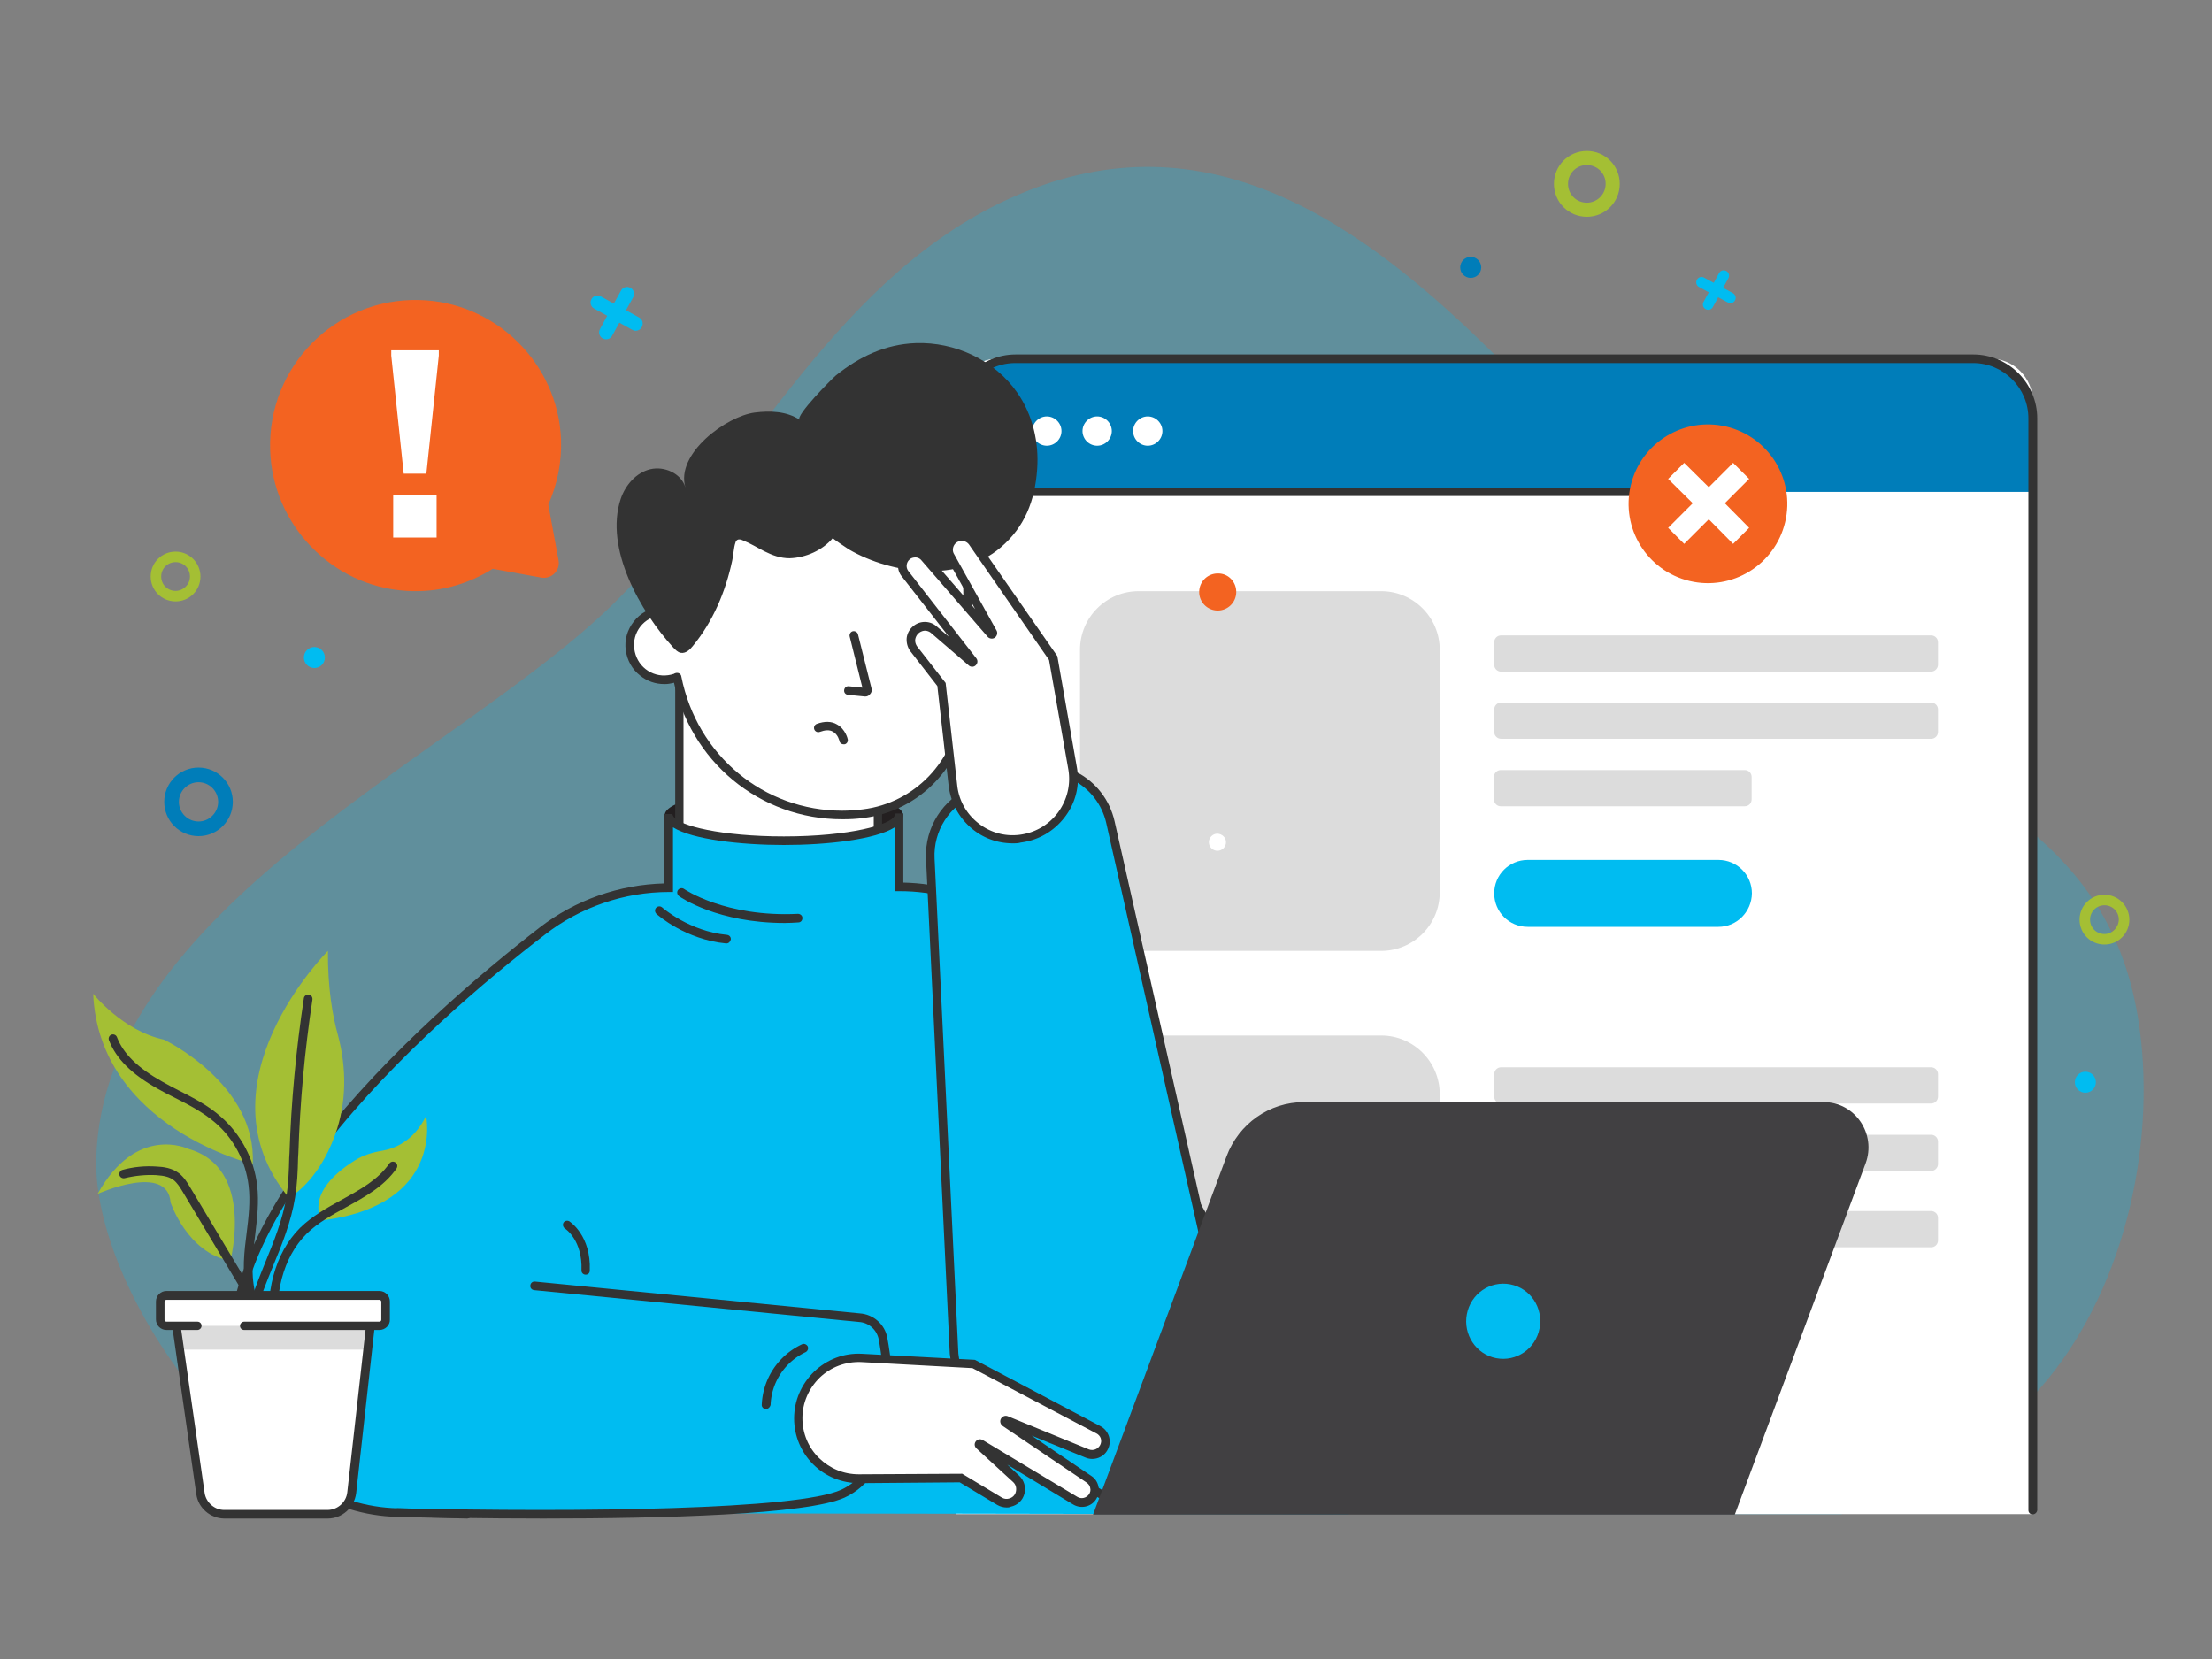
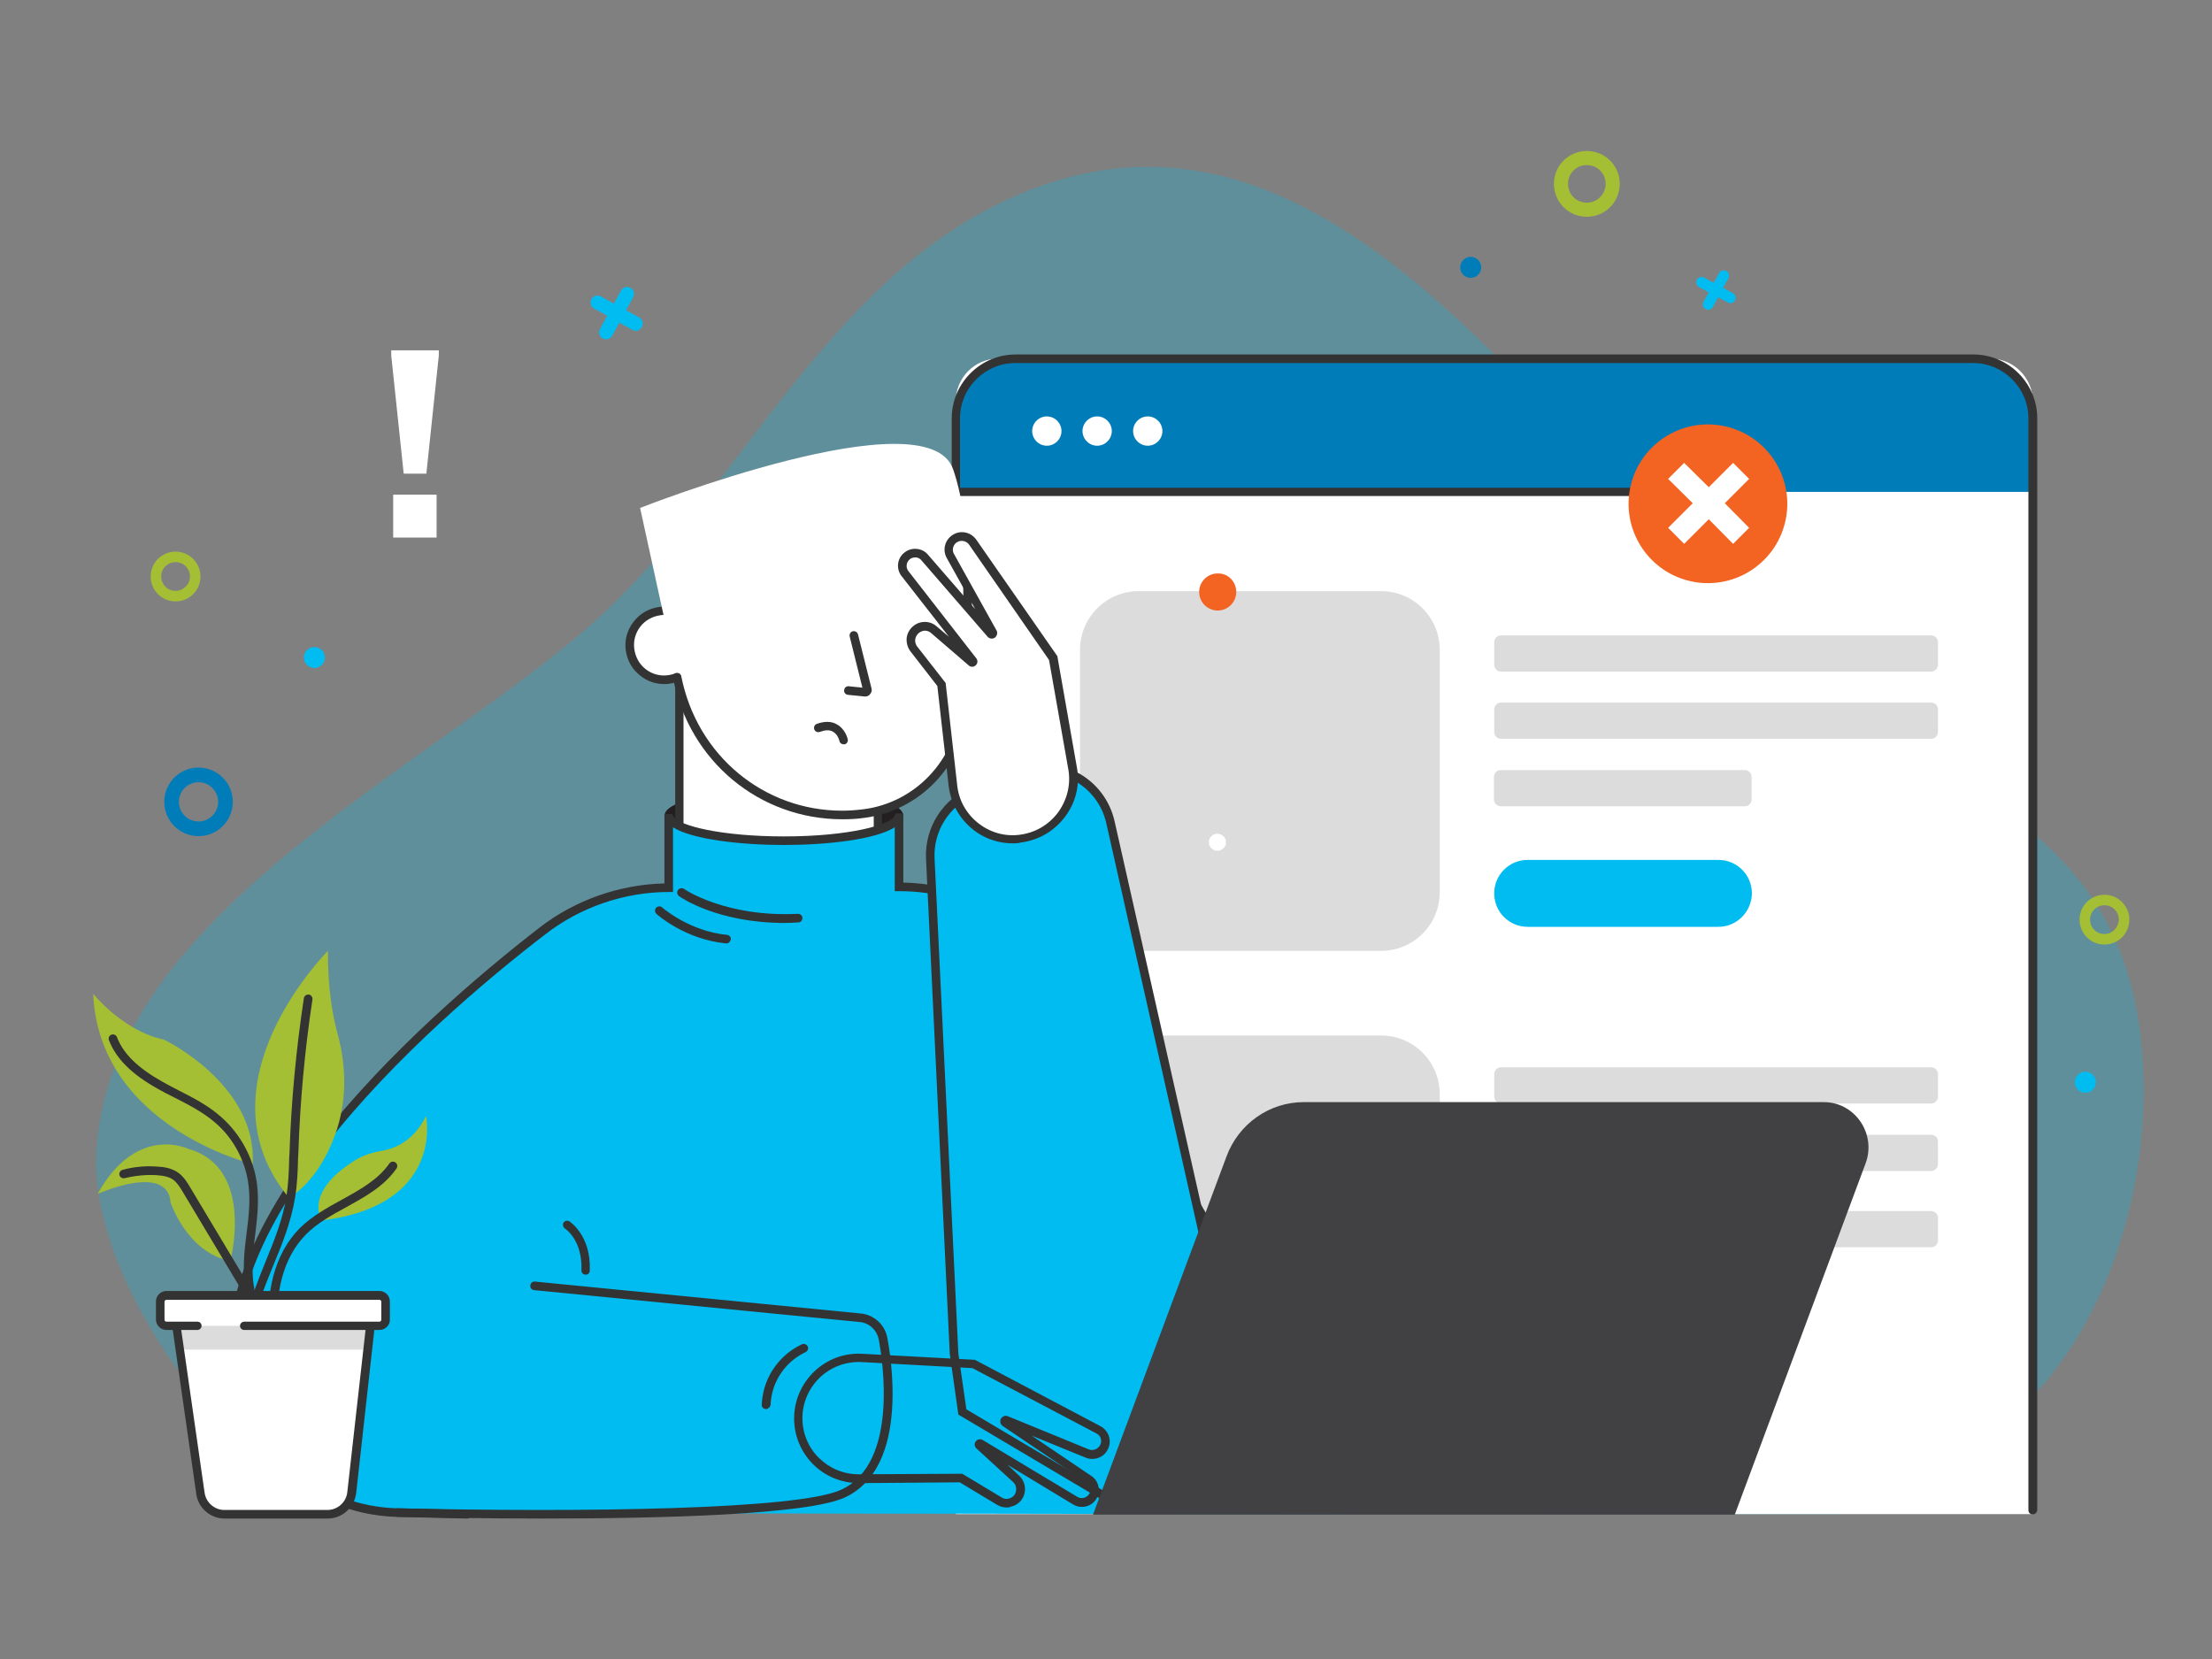
<svg xmlns="http://www.w3.org/2000/svg" version="1.1" id="Layer_1" x="0" y="0" width="800" height="600" style="enable-background:new 0 0 800 600" xml:space="preserve">
  <rect width="100%" height="100%" fill="#808080" stroke="none" />
  <style>.st1{fill:#fff}.st2{fill:#007db9}.st3{fill:#dcdcdc}.st4{fill:#00bcf1}.st5{fill:#333}.st6{fill:#f36321}.st8{fill:#a4bf34}</style>
  <path d="M737.9 303.6c-14.5-13-32.7-23.7-53.2-35C586.8 214.7 499 6.5 361.5 73.5c-61.5 30-92.2 98-139.3 144.5-55.7 55-185.3 110.2-187.4 201.3-1.1 47.9 55.8 128 107.5 128.1l523.6.3c22.1-9.8 44.6-19.8 62.5-36 33.8-30.6 49.2-82 46.6-127.4-2.2-37.8-15.8-61.6-37.1-80.7z" style="opacity:.25;fill:#00bcf1" />
  <path class="st1" d="M719.8 129.7H361c-8.5 0-15.3 6.9-15.3 15.3v402.6h389.5V145c-.1-8.4-6.9-15.3-15.4-15.3z" />
  <path class="st2" d="M345.6 153.4v24.5h389.5v-24.5c0-13.1-10.6-23.7-23.7-23.7H369.3c-13.1 0-23.7 10.6-23.7 23.7z" />
  <path class="st3" d="M698.4 242.9H542.9c-1.4 0-2.5-1.1-2.5-2.5v-8.1c0-1.4 1.1-2.5 2.5-2.5h155.5c1.4 0 2.5 1.1 2.5 2.5v8.1c0 1.3-1.1 2.5-2.5 2.5zM698.4 267.2H542.9c-1.4 0-2.5-1.1-2.5-2.5v-8.1c0-1.4 1.1-2.5 2.5-2.5h155.5c1.4 0 2.5 1.1 2.5 2.5v8.1c0 1.4-1.1 2.5-2.5 2.5zM631 291.6h-88.2c-1.4 0-2.5-1.1-2.5-2.5V281c0-1.4 1.1-2.5 2.5-2.5H631c1.4 0 2.5 1.1 2.5 2.5v8.1c0 1.4-1.1 2.5-2.5 2.5z" />
  <path class="st4" d="M621.5 335.2h-69c-6.7 0-12.1-5.4-12.1-12.1 0-6.7 5.4-12.1 12.1-12.1h69c6.7 0 12.1 5.4 12.1 12.1-.1 6.7-5.5 12.1-12.1 12.1z" />
  <path class="st3" d="M698.4 399.1H542.9c-1.4 0-2.5-1.1-2.5-2.5v-8.1c0-1.4 1.1-2.5 2.5-2.5h155.5c1.4 0 2.5 1.1 2.5 2.5v8.1c0 1.4-1.1 2.5-2.5 2.5zM698.4 423.5H542.9c-1.4 0-2.5-1.1-2.5-2.5v-8.1c0-1.4 1.1-2.5 2.5-2.5h155.5c1.4 0 2.5 1.1 2.5 2.5v8.1c0 1.3-1.1 2.5-2.5 2.5zM698.4 451.1H542.9c-1.4 0-2.5-1.1-2.5-2.5v-8.1c0-1.4 1.1-2.5 2.5-2.5h155.5c1.4 0 2.5 1.1 2.5 2.5v8.1c0 1.4-1.1 2.5-2.5 2.5z" />
  <path class="st4" d="M621.5 491.4h-69c-6.7 0-12.1-5.4-12.1-12.1 0-6.7 5.4-12.1 12.1-12.1h69c6.7 0 12.1 5.4 12.1 12.1-.1 6.7-5.5 12.1-12.1 12.1z" />
  <path class="st3" d="M499.5 343.9h-87.7c-11.7 0-21.2-9.5-21.2-21.2V235c0-11.7 9.5-21.2 21.2-21.2h87.7c11.7 0 21.2 9.5 21.2 21.2v87.7c0 11.7-9.5 21.2-21.2 21.2zM499.5 504.6h-87.7c-11.7 0-21.2-9.5-21.2-21.2v-87.7c0-11.7 9.5-21.2 21.2-21.2h87.7c11.7 0 21.2 9.5 21.2 21.2v87.7c0 11.7-9.5 21.2-21.2 21.2z" />
  <path class="st5" d="M735.1 547.7c-.9 0-1.5-.7-1.5-1.5V151.3c0-11-9-20-20-20H367.2c-11 0-20 9-20 20v114.8c0 .9-.7 1.5-1.5 1.5-.9 0-1.5-.7-1.5-1.5V151.3c0-12.7 10.4-23.1 23.1-23.1h346.4c12.7 0 23.1 10.4 23.1 23.1v394.9c-.1.8-.8 1.5-1.7 1.5z" />
  <path class="st5" d="M613.1 179.4H345.6c-.9 0-1.5-.7-1.5-1.5s.7-1.5 1.5-1.5h267.5c.9 0 1.5.7 1.5 1.5s-.6 1.5-1.5 1.5z" />
  <path class="st1" d="M383.9 155.9c0 2.9-2.4 5.3-5.3 5.3s-5.3-2.4-5.3-5.3 2.4-5.3 5.3-5.3 5.3 2.4 5.3 5.3zM402.1 155.9c0 2.9-2.4 5.3-5.3 5.3s-5.3-2.4-5.3-5.3 2.4-5.3 5.3-5.3 5.3 2.4 5.3 5.3zM420.4 155.9c0 2.9-2.4 5.3-5.3 5.3s-5.3-2.4-5.3-5.3 2.4-5.3 5.3-5.3 5.3 2.4 5.3 5.3z" />
  <g id="XMLID_367_">
    <g id="XMLID_368_">
-       <path id="XMLID_369_" class="st6" d="m202 202.6-3.7-20.1c3.2-7.2 4.9-15.2 4.6-23.6-1.1-27.6-23.8-49.8-51.4-50.4-30.2-.7-54.7 24-53.8 54.2.8 27.1 22.4 49.4 49.4 51 11.5.7 22.2-2.4 31.1-8l17.6 3.2c3.7.6 6.9-2.6 6.2-6.3z" />
-     </g>
+       </g>
  </g>
  <ellipse cx="283.5" cy="294.8" rx="43.1" ry="9.3" style="fill:#231f20" />
  <path class="st1" d="M252.6 231.8c.8 6.8-4 13.1-10.9 13.9-6.8.8-13.1-4-13.9-10.9-.8-6.8 4-13.1 10.9-13.9 6.9-.8 13.1 4.1 13.9 10.9z" />
  <path class="st5" d="M240.2 247.4c-3.1 0-6.1-1-8.6-3-3-2.3-4.8-5.6-5.3-9.3-.5-3.7.6-7.4 2.9-10.3 2.3-3 5.6-4.8 9.3-5.3 3.7-.5 7.4.6 10.3 2.9 3 2.3 4.8 5.6 5.3 9.3.5 3.7-.6 7.4-2.9 10.3-2.3 3-5.6 4.8-9.3 5.3-.5.1-1.1.1-1.7.1zm.1-25c-.5 0-.9 0-1.4.1-2.9.4-5.5 1.8-7.3 4.1-1.8 2.3-2.6 5.2-2.2 8.1.4 2.9 1.8 5.5 4.1 7.3 2.3 1.8 5.2 2.6 8.1 2.2 2.9-.4 5.5-1.8 7.3-4.1 1.8-2.3 2.6-5.2 2.2-8.1-.4-2.9-1.8-5.5-4.1-7.3-2-1.5-4.3-2.3-6.7-2.3z" />
  <path class="st1" d="M245.7 247.1v70.6c0 3.9 1.8 7.4 4.8 9.5l49.7 33.5 14.2-29.8c2.1-4.4 3.2-9.4 3.2-14.4v-28l-71.9-41.4z" />
  <path class="st5" d="m300.9 363-51.2-34.5c-3.4-2.3-5.5-6.3-5.5-10.7v-70.6c0-.9.7-1.5 1.5-1.5s1.5.7 1.5 1.5v70.6c0 3.3 1.6 6.5 4.1 8.2l48.2 32.5 13.4-28.2c2-4.2 3.1-8.9 3.1-13.7v-28c0-.9.7-1.5 1.5-1.5.9 0 1.5.7 1.5 1.5v28c0 5.2-1.2 10.4-3.4 15L300.9 363z" />
  <path class="st1" d="M312.3 294.3c-31.2 3.9-60.3-16.7-67-47.5l-13.8-63.1s103.9-40.9 113.2-14c7.5 21.5 6.2 59.3 3.9 86.8-1.7 19.6-16.8 35.4-36.3 37.8z" />
  <path class="st5" d="M304.6 296.3c-29.7 0-55.3-20.8-61.2-51.1-.2-.8.4-1.7 1.2-1.8.8-.2 1.7.4 1.8 1.2 5.7 28.8 30 48.6 58.2 48.6 2.5 0 5-.2 7.5-.5 18.7-2.3 33.3-17.6 34.9-36.3 1.3-15.5 1.8-37.9 1.1-54.5 0-.9.6-1.6 1.5-1.6s1.6.6 1.6 1.5c.7 16.7.2 39.2-1.1 54.8-1.7 20.2-17.5 36.7-37.6 39.2-2.7.4-5.3.5-7.9.5z" />
-   <path class="st5" d="M276.5 199.4c-2.6-1.3-5.1-2.9-7.9-4-.6-.3-1.4-.5-2-.1-.3.2-.5.5-.6.9-.7 2-.7 4.5-1.2 6.6-2.4 11.2-6.9 21.9-14.2 30.8-1.1 1.4-2.6 2.8-4.4 2.5-1.1-.2-1.9-1.1-2.7-1.9-11.8-12.9-25-35.8-19-53.8 1.7-5 5.6-9.5 10.7-10.7 5.1-1.2 11.2 1.5 12.7 6.6-3.7-12.2 14.8-25.8 25.1-27.1 5.5-.7 11.5-.5 16.2 2.6-1.7-1.3 11.5-14.7 13.2-16.1 8.4-6.7 17.8-11.2 28.8-11.6 14.2-.5 28.6 6.2 36.7 17.9 5.6 8 7.9 18 7.2 27.7-.8 11.4-4.5 20.9-13.2 28.3-14.9 12.7-39.1 9.9-54.9.7-.5-.3-6-4-5.8-4.1-3.7 4.4-9.7 7.1-15.6 7.3-3.4 0-6.3-1.1-9.1-2.5z" />
+   <path class="st5" d="M276.5 199.4z" />
  <path class="st4" d="M513.8 484.4c-6.7-6.5-13.2-13-20.4-19-6.7-5.7-13.7-11-20.6-16.6-10.2-8.3-20-17.2-27.8-27.7l-2.2 8.9-5.1 13.5-50.7-86.9c-12.7-22.3-36.3-36-62-35.9v-25h-.2c-2 4.7-19.8 8.4-41.4 8.4-21.3 0-38.9-3.6-41.3-8.1h-.3v25c-16.6 0-32.7 5.6-45.8 15.7-43.2 33.5-135 114-106.2 175.8 9.7 20.9 31 34.1 54.1 34.6l343.8.6s16.6-17.2 31.1-58.4c-1.7-1.6-3.4-3.2-5-4.9z" />
  <path class="st5" d="m168.9 549.2-25.1-.6c-23.9-.5-45.7-14.5-55.5-35.5-29.3-63.1 65-145.2 106.8-177.6 12.9-10 28.9-15.6 45.2-16v-25.1h2.8l.4.8c1.9 3.5 17.7 7.3 40 7.3 24 0 38.7-4.3 40-7.4l.4-.9h2.8v25c25.5.5 49.1 14.4 61.8 36.7l51.7 89.9c.4.7.2 1.7-.6 2.1-.7.4-1.7.2-2.1-.6l-51.7-89.9c-12.3-21.7-35.5-35.1-60.4-35.1h-1.8v-23.1c-6.9 4.4-24.4 6.4-40.1 6.4-15.5 0-33.2-2-40.1-6.4v23.4h-1.5c-16.1 0-32.1 5.5-44.8 15.4-41.4 31.8-134.3 112.7-105.9 173.8 9.3 20 30 33.2 52.7 33.7l25.1.6c.9 0 1.5.7 1.5 1.6 0 .8-.7 1.5-1.6 1.5z" />
  <path class="st5" d="M283.8 333.8c-24.2 0-37.6-9.2-38.2-9.7-.7-.5-.9-1.5-.4-2.2.5-.7 1.5-.9 2.2-.4.1.1 15 10.3 41.2 9 .8 0 1.6.6 1.6 1.5s-.6 1.6-1.5 1.6c-1.6.1-3.3.2-4.9.2zM262.7 341.2h-.1c-14.7-1.4-24.8-10.3-25.2-10.7-.6-.6-.7-1.5-.1-2.2.6-.6 1.5-.7 2.2-.1.1.1 9.8 8.6 23.4 9.9.9.1 1.5.8 1.4 1.7-.2.8-.8 1.4-1.6 1.4zM211.8 461c-.9 0-1.6-.8-1.5-1.6.4-10.8-5.7-14.9-6-15.1-.7-.5-.9-1.4-.5-2.1s1.4-.9 2.1-.5c.3.2 7.9 5.2 7.4 17.8 0 .9-.6 1.5-1.5 1.5zM196.5 549.2c-22 0-41.7-.4-52.7-.6-.9 0-1.5-.7-1.5-1.6 0-.9.7-1.5 1.6-1.5 67.1 1.5 144.5.5 160.3-6.7 20.9-9.6 15-47 13.6-54.4-.7-3.5-3.6-6.1-7.2-6.3l-117.4-11.5c-.9-.1-1.5-.8-1.4-1.7.1-.9.8-1.5 1.7-1.4L310.9 475c4.9.3 9.1 3.9 10 8.8 1.2 6.4 2.9 18.9 1.2 31.1-1.9 13.5-7.5 22.5-16.6 26.7-13.6 6.2-65.8 7.6-109 7.6z" />
  <path class="st4" d="m345 489.5-8.6-179.1c-.5-10.6 5.7-20.4 15.6-24.4l15.8-6.4c14.3-5.8 30.4 2.6 33.8 17.7l38.8 172.4-37.1 73.8-55.3-32.9-3-21.1z" />
  <path class="st5" d="m403.9 545.6-57.3-34-3.1-22-8.6-179.1c-.5-11.2 6.1-21.6 16.5-25.9l15.8-6.4c7.2-2.9 15.4-2.5 22.3 1.1s11.9 10.1 13.6 17.7l39 172.9-.2.5-38 75.2zm-54.4-35.9 53.2 31.6 36.1-71.8-38.7-171.8c-1.5-6.7-5.9-12.4-12-15.6-6.1-3.2-13.3-3.5-19.7-.9l-15.8 6.4c-9.2 3.7-15.1 12.9-14.6 22.9l8.6 179 2.9 20.2z" />
  <path class="st1" d="m387.9 278.1-7.1-40.1-29.1-41.9c-1.5-2.1-4.3-2.7-6.5-1.3-2.1 1.4-2.8 4.1-1.6 6.3l15.4 27.7c.3.5-.4.9-.7.5l-24-27.7c-1.7-1.9-4.6-2.1-6.5-.4-1.8 1.6-2 4.3-.5 6.2l24.6 31.6c.2.3-.2.7-.5.5l-13.7-11.8c-3.1-2.6-7.9-.7-8.3 3.3-.1 1.3.2 2.6 1 3.6l10 12.9 4.2 36.6c1.4 12 12.3 20.6 24.3 19.2 12.4-1.5 21-12.9 19-25.2z" />
  <path class="st5" d="M366.3 305c-5.2 0-10.3-1.7-14.4-5-4.9-3.9-8-9.5-8.8-15.7l-4.1-36.2-9.7-12.5c-1-1.3-1.5-3-1.4-4.7.2-2.4 1.8-4.5 4.1-5.5 2.3-.9 4.9-.5 6.7 1.1l4.5 3.8-17.1-21.9c-2-2.5-1.7-6.2.7-8.3a6.1 6.1 0 0 1 4.5-1.6c1.7.1 3.2.8 4.3 2.1l17.1 19.7-10.3-18.5c-1.6-2.9-.7-6.5 2.1-8.3 2.9-1.9 6.6-1.1 8.6 1.7l29.3 42.1 7.1 40.4c1.1 6.4-.5 12.7-4.4 17.8s-9.5 8.4-15.9 9.2c-1 .3-1.9.3-2.9.3zm-31.8-76.9c-.4 0-.9.1-1.3.3-1.2.5-2 1.6-2.2 2.9-.1.9.2 1.8.7 2.5L342 247l4.2 37.1c.6 5.4 3.3 10.2 7.6 13.6 4.3 3.4 9.6 4.9 15 4.2 5.5-.7 10.4-3.5 13.8-8 3.3-4.5 4.7-10 3.8-15.5l-7-39.7-28.9-41.7c-1-1.4-2.9-1.8-4.4-.9-1.4.9-1.9 2.8-1.1 4.2l15.4 27.7c.5.9.2 2-.6 2.6-.8.6-2 .4-2.6-.3l-24-27.7c-.5-.6-1.3-1-2.1-1s-1.6.2-2.2.8c-1.2 1.1-1.3 2.9-.4 4.1l24.6 31.6c.6.8.5 1.8-.2 2.5s-1.8.7-2.5.1l-13.7-11.8c-.6-.5-1.4-.8-2.2-.8zM277 509.6s-.1 0 0 0c-.9 0-1.6-.8-1.5-1.6.4-9.4 6-17.8 14.5-21.8.8-.4 1.7 0 2.1.7.4.8 0 1.7-.7 2.1-7.5 3.5-12.4 10.9-12.7 19.1-.2.8-.9 1.5-1.7 1.5z" />
  <path class="st8" d="M573.9 54.6c-6.6 0-11.9 5.3-11.9 11.9s5.3 11.9 11.9 11.9c6.6 0 11.9-5.3 11.9-11.9s-5.3-11.9-11.9-11.9zm0 18.7c-3.8 0-6.8-3-6.8-6.8s3-6.8 6.8-6.8 6.8 3 6.8 6.8c0 3.7-3 6.8-6.8 6.8zM63.5 199.5c-5 0-9 4-9 9s4 9 9 9 9-4 9-9c0-4.9-4-9-9-9zm0 14.2c-2.9 0-5.2-2.3-5.2-5.2s2.3-5.2 5.2-5.2c2.9 0 5.2 2.3 5.2 5.2s-2.4 5.2-5.2 5.2zM761.1 323.6c-5 0-9 4-9 9s4 9 9 9 9-4 9-9c0-4.9-4-9-9-9zm0 14.2c-2.9 0-5.2-2.3-5.2-5.2 0-2.9 2.3-5.2 5.2-5.2 2.9 0 5.2 2.3 5.2 5.2-.1 2.9-2.4 5.2-5.2 5.2z" />
  <path class="st2" d="M71.8 277.6c-6.9 0-12.4 5.6-12.4 12.4 0 6.9 5.6 12.4 12.4 12.4 6.9 0 12.4-5.6 12.4-12.4 0-6.9-5.6-12.4-12.4-12.4zm0 19.5c-3.9 0-7.1-3.2-7.1-7.1 0-3.9 3.2-7.1 7.1-7.1 3.9 0 7.1 3.2 7.1 7.1 0 3.9-3.2 7.1-7.1 7.1zM535.7 96.7c0 2.1-1.7 3.8-3.8 3.8s-3.8-1.7-3.8-3.8c0-2.1 1.7-3.8 3.8-3.8s3.8 1.7 3.8 3.8z" />
  <circle class="st4" cx="113.7" cy="237.8" r="3.8" />
  <circle class="st4" cx="754.2" cy="391.4" r="3.8" />
  <path class="st4" d="m626.7 106-3.5-1.9 1.9-3.5c.5-.9.2-2.1-.8-2.6-.9-.5-2.1-.2-2.6.8l-1.9 3.5-3.5-1.9c-.9-.5-2.1-.2-2.6.8-.5.9-.2 2.1.8 2.6l3.5 1.9-1.9 3.5c-.5.9-.2 2.1.8 2.6.9.5 2.1.2 2.6-.8l1.9-3.5 3.5 1.9c.9.5 2.1.2 2.6-.8s.1-2.1-.8-2.6zM231.1 114.8l-4.7-2.6 2.6-4.7c.7-1.2.2-2.8-1-3.4-1.2-.7-2.8-.2-3.4 1l-2.6 4.7-4.7-2.6c-1.2-.7-2.8-.2-3.4 1-.7 1.2-.2 2.8 1 3.4l4.7 2.6-2.6 4.8c-.7 1.2-.2 2.8 1 3.4 1.2.7 2.8.2 3.4-1l2.6-4.7 4.7 2.6c1.2.7 2.8.2 3.4-1 .7-1.3.3-2.8-1-3.5z" />
  <path class="st1" d="M443.4 304.6c0 1.7-1.4 3.1-3.1 3.1-1.7 0-3.1-1.4-3.1-3.1 0-1.7 1.4-3.1 3.1-3.1 1.7.1 3.1 1.4 3.1 3.1z" />
  <path class="st6" d="M447.1 214.1a6.7 6.7 0 1 1-6.7-6.7c3.7-.1 6.7 2.9 6.7 6.7z" />
  <circle id="XMLID_00000012440016637503835060000002499153668901468838_" transform="rotate(-76.609 617.698 182.2)" class="st6" cx="617.7" cy="182.2" r="28.7" />
  <path class="st1" d="m632.6 190.9-8.8-8.9 8.8-8.8-5.8-5.8-8.8 8.8-8.9-8.8-5.8 5.8 8.9 8.8-8.9 8.9 5.8 5.8 8.9-8.9 8.8 8.9z" />
  <path class="st5" d="M313 251.9h-.2l-6.1-.6c-.9-.1-1.5-.8-1.4-1.7.1-.9.8-1.5 1.7-1.4l4.9.5-4.6-18.5c-.2-.8.3-1.7 1.1-1.9.8-.2 1.7.3 1.9 1.1l4.9 19.6c.2.7 0 1.5-.5 2-.4.6-1.1.9-1.7.9zm-.8-2.1zM305.1 269.2c-.7 0-1.4-.5-1.5-1.2 0 0-.5-2.4-2.4-3.4-1.2-.7-2.8-.6-4.7.1-.8.3-1.7-.1-2-.9-.3-.8.1-1.7.9-2 2.8-1 5.3-1 7.3.2 3.1 1.7 3.9 5.3 3.9 5.4.2.8-.4 1.7-1.2 1.8-.1-.1-.2 0-.3 0z" />
-   <path class="st1" d="m311.5 491.2 40.6 2.2 45.1 23.8c2.3 1.2 3.2 4 2 6.3-1.1 2.2-3.7 3.3-6.1 2.3l-29.3-12c-.5-.2-.9.5-.4.8l30.4 20.5c2.1 1.4 2.7 4.3 1.2 6.4-1.4 2-4.1 2.5-6.1 1.3l-34.3-20.6c-.3-.2-.7.3-.4.5l13.3 12.2c3 2.7 1.7 7.7-2.3 8.6-1.3.3-2.6.1-3.7-.6l-14-8.4-36.9.3c-12.1.1-22-9.7-22-21.8.1-12.4 10.4-22.4 22.9-21.8z" />
  <path class="st5" d="M364.1 545.2c-1.2 0-2.3-.3-3.4-.9l-13.6-8.2-36.4.3c-6.2 0-12.2-2.4-16.6-6.8-4.4-4.4-6.9-10.3-6.9-16.6 0-6.4 2.6-12.4 7.2-16.9 4.7-4.5 10.8-6.8 17.2-6.5l41 2.2 45.4 24c3 1.6 4.2 5.3 2.7 8.3-1.4 3-5 4.3-8 3.1l-19.6-8 21.6 14.6c1.4.9 2.3 2.3 2.6 4 .3 1.6-.1 3.3-1 4.6-1.8 2.6-5.4 3.4-8.2 1.7l-23.8-14.4 4.3 4c1.8 1.7 2.5 4.2 1.9 6.5-.6 2.4-2.5 4.2-4.9 4.7-.6.3-1 .3-1.5.3zM348 533l14.3 8.6c.8.5 1.7.6 2.5.4 1.3-.3 2.3-1.2 2.6-2.5.3-1.3 0-2.6-1-3.5l-13.3-12.2c-.7-.7-.8-1.7-.2-2.5.6-.8 1.6-1 2.5-.5l34.3 20.6c1.4.8 3.1.4 4.1-.9.5-.7.7-1.5.5-2.3-.1-.8-.6-1.5-1.3-2l-30.4-20.5c-.8-.6-1.1-1.7-.6-2.6.5-.9 1.6-1.3 2.5-.9l29.3 12c1.6.6 3.3-.1 4.1-1.6.8-1.6.2-3.4-1.4-4.2l-44.8-23.6-40.3-2.2c-5.6-.2-10.9 1.8-14.9 5.6-4 3.9-6.3 9.1-6.3 14.7 0 5.4 2.1 10.6 6 14.4 3.9 3.8 8.9 5.9 14.4 5.9l37.4-.2zm5.7-9.4z" />
  <path d="M627.4 547.8H395.3l48.3-129.6c4.4-11.8 15.5-19.6 27.9-19.6h188.1c11.3 0 19.1 11.5 15.1 22.2l-47.3 127z" style="fill:#414042" />
-   <path class="st4" d="M556.8 480.4c-1.4 7.4-8.4 12.2-15.7 10.8-7.3-1.4-12-8.6-10.6-15.9 1.4-7.4 8.4-12.2 15.7-10.8 7.3 1.4 12 8.5 10.6 15.9z" />
  <g id="XMLID_59_">
    <path id="XMLID_00000038373963381206545860000008852302927013021092_" class="st8" d="M91.4 421s-55.6-13.3-57.7-61.6c0 0 10.6 13.4 25.6 16.6 0 0 33.7 16.1 32.1 45z" />
    <path id="XMLID_00000003098843489140032690000011319313756003440013_" class="st8" d="M154.1 403.6s6.9 32.3-37.8 37.8c0 0-6.7-10 12-21.7 3-1.9 6.3-2.9 9.8-3.5 4.4-.7 11.5-3.4 16-12.6z" />
    <path id="XMLID_00000106850919188022794050000013948657022858651523_" class="st8" d="M118.6 343.9s-48.2 48.1-14.1 89.3c0 0 10.4-5.3 16.7-22.8 4.2-11.6 4.2-24.2 1-36.1-1.9-6.8-3.7-16.9-3.6-30.4z" />
    <path id="XMLID_00000096779385795548327710000000993821087689111453_" class="st8" d="M68.1 415.5s-18.7-9.1-32.8 16.3c0 0 25.3-11.4 26.4 3.1 0 0 6 18.2 21.6 21.1 0 0 9-33.7-15.2-40.5z" />
    <path class="st5" d="M88.9 492.7c-.8 0-1.5-.6-1.5-1.5-.6-12 4-23.3 8.4-34.3 3.2-7.8 6.5-15.9 7.8-24.2.7-4.6.9-9.4 1-14l.1-1.6c.6-18.7 2.4-37.6 5.2-56.1.1-.8.9-1.4 1.8-1.3.8.1 1.4.9 1.3 1.8-2.8 18.4-4.5 37.1-5.1 55.7l-.1 1.6c-.1 4.7-.3 9.6-1.1 14.4-1.4 8.6-4.7 16.9-8 24.8-4.5 11.1-8.8 21.6-8.2 32.9 0 1.1-.6 1.8-1.6 1.8.1 0 .1 0 0 0z" />
    <path class="st5" d="M99.3 485.4c-.8 0-1.4-.6-1.5-1.3-2.3-16.3 1.6-30.9 10.7-40 4.4-4.3 9.8-7.3 15.1-10.2 6.7-3.7 13.1-7.2 17.2-13.1.5-.7 1.4-.9 2.2-.4.7.5.9 1.4.4 2.2-4.5 6.5-11.5 10.3-18.2 14-5.1 2.8-10.4 5.7-14.4 9.7-8.4 8.4-12 22-9.8 37.3.1.8-.5 1.6-1.3 1.8-.2-.1-.3 0-.4 0zM92.7 474.7c-.6 0-1.1-.3-1.4-.9-3.7-7.4-3.4-16.1-2.7-22.9.2-1.7.4-3.3.6-5 .7-5.6 1.4-11.5.7-17.1-1-8.7-5.4-17.1-12.1-22.8-4.4-3.8-9.7-6.5-14.8-9.1-2-1-4-2-5.9-3.1-9.5-5.3-15.1-10.9-17.7-17.6-.3-.8.1-1.7.9-2 .8-.3 1.7.1 2 .9 2.3 6 7.5 11.1 16.4 16.1 1.9 1.1 3.9 2.1 5.8 3.1 5.3 2.7 10.8 5.5 15.4 9.6 7.2 6.3 12 15.3 13.1 24.8.7 6 0 12-.7 17.8-.2 1.6-.4 3.3-.6 4.9-.6 6.3-.9 14.5 2.4 21.2.4.8.1 1.7-.7 2.1h-.7z" />
    <path class="st5" d="M98.2 489.7c-.8 0-1.4-.6-1.5-1.4-.9-7.6-5.2-14.7-8.9-21L66 430.9c-.9-1.5-1.9-3.1-3.2-4.1-1.4-1.1-3.3-1.6-6.3-1.8-3.8-.2-7.7.2-11.4 1.1-.8.2-1.7-.3-1.9-1.1-.2-.8.3-1.7 1.1-1.9 4-1.1 8.2-1.5 12.4-1.2 2.4.1 5.5.5 8 2.4 1.8 1.4 3 3.3 4 5l21.8 36.4c3.9 6.5 8.3 13.9 9.3 22.2.1.8-.5 1.6-1.3 1.7-.2.1-.3.1-.3.1z" />
    <path id="XMLID_00000099630531962477392500000010914945100074516629_" class="st1" d="M118.5 547.7H81.2c-4.4 0-8-3.2-8.7-7.5l-9.9-68.7h72.2l-7.7 68.4c-.4 4.4-4.2 7.8-8.6 7.8z" />
    <path class="st3" d="m132.9 488.1 1.7-15.1H62.8l2.2 15.1z" />
    <path class="st5" d="M118.5 549.2H81.2c-5.1 0-9.5-3.8-10.2-8.8L60.9 470h75.7l-7.8 70.1c-.7 5.2-5.1 9.1-10.3 9.1zM64.4 473l9.6 66.9c.5 3.5 3.6 6.2 7.1 6.2h37.3c3.7 0 6.8-2.8 7.2-6.4l7.5-66.7H64.4z" />
    <path id="XMLID_61_" class="st1" d="M136.9 479.5H60.5c-1.5 0-2.6-1.2-2.6-2.6V471c0-1.5 1.2-2.6 2.6-2.6h76.4c1.5 0 2.6 1.2 2.6 2.6v5.8c0 1.5-1.2 2.7-2.6 2.7z" />
    <path class="st5" d="M137.2 481H88.3c-.9 0-1.5-.7-1.5-1.5s.7-1.5 1.5-1.5h48.9c.4 0 .7-.3.7-.7v-6.5c0-.4-.3-.7-.7-.7h-77c-.4 0-.7.3-.7.7v6.5c0 .4.3.7.7.7h11.2c.9 0 1.5.7 1.5 1.5s-.7 1.5-1.5 1.5H60.2c-2.1 0-3.8-1.7-3.8-3.8v-6.5c0-2.1 1.7-3.8 3.8-3.8h77c2.1 0 3.8 1.7 3.8 3.8v6.5c.1 2.1-1.7 3.8-3.8 3.8z" />
  </g>
  <path class="st1" d="M141.5 128.6v-1.9h17.2v1.9l-4.5 42.7H146l-4.5-42.7zm.7 50.3h15.7v15.5h-15.7v-15.5z" />
</svg>